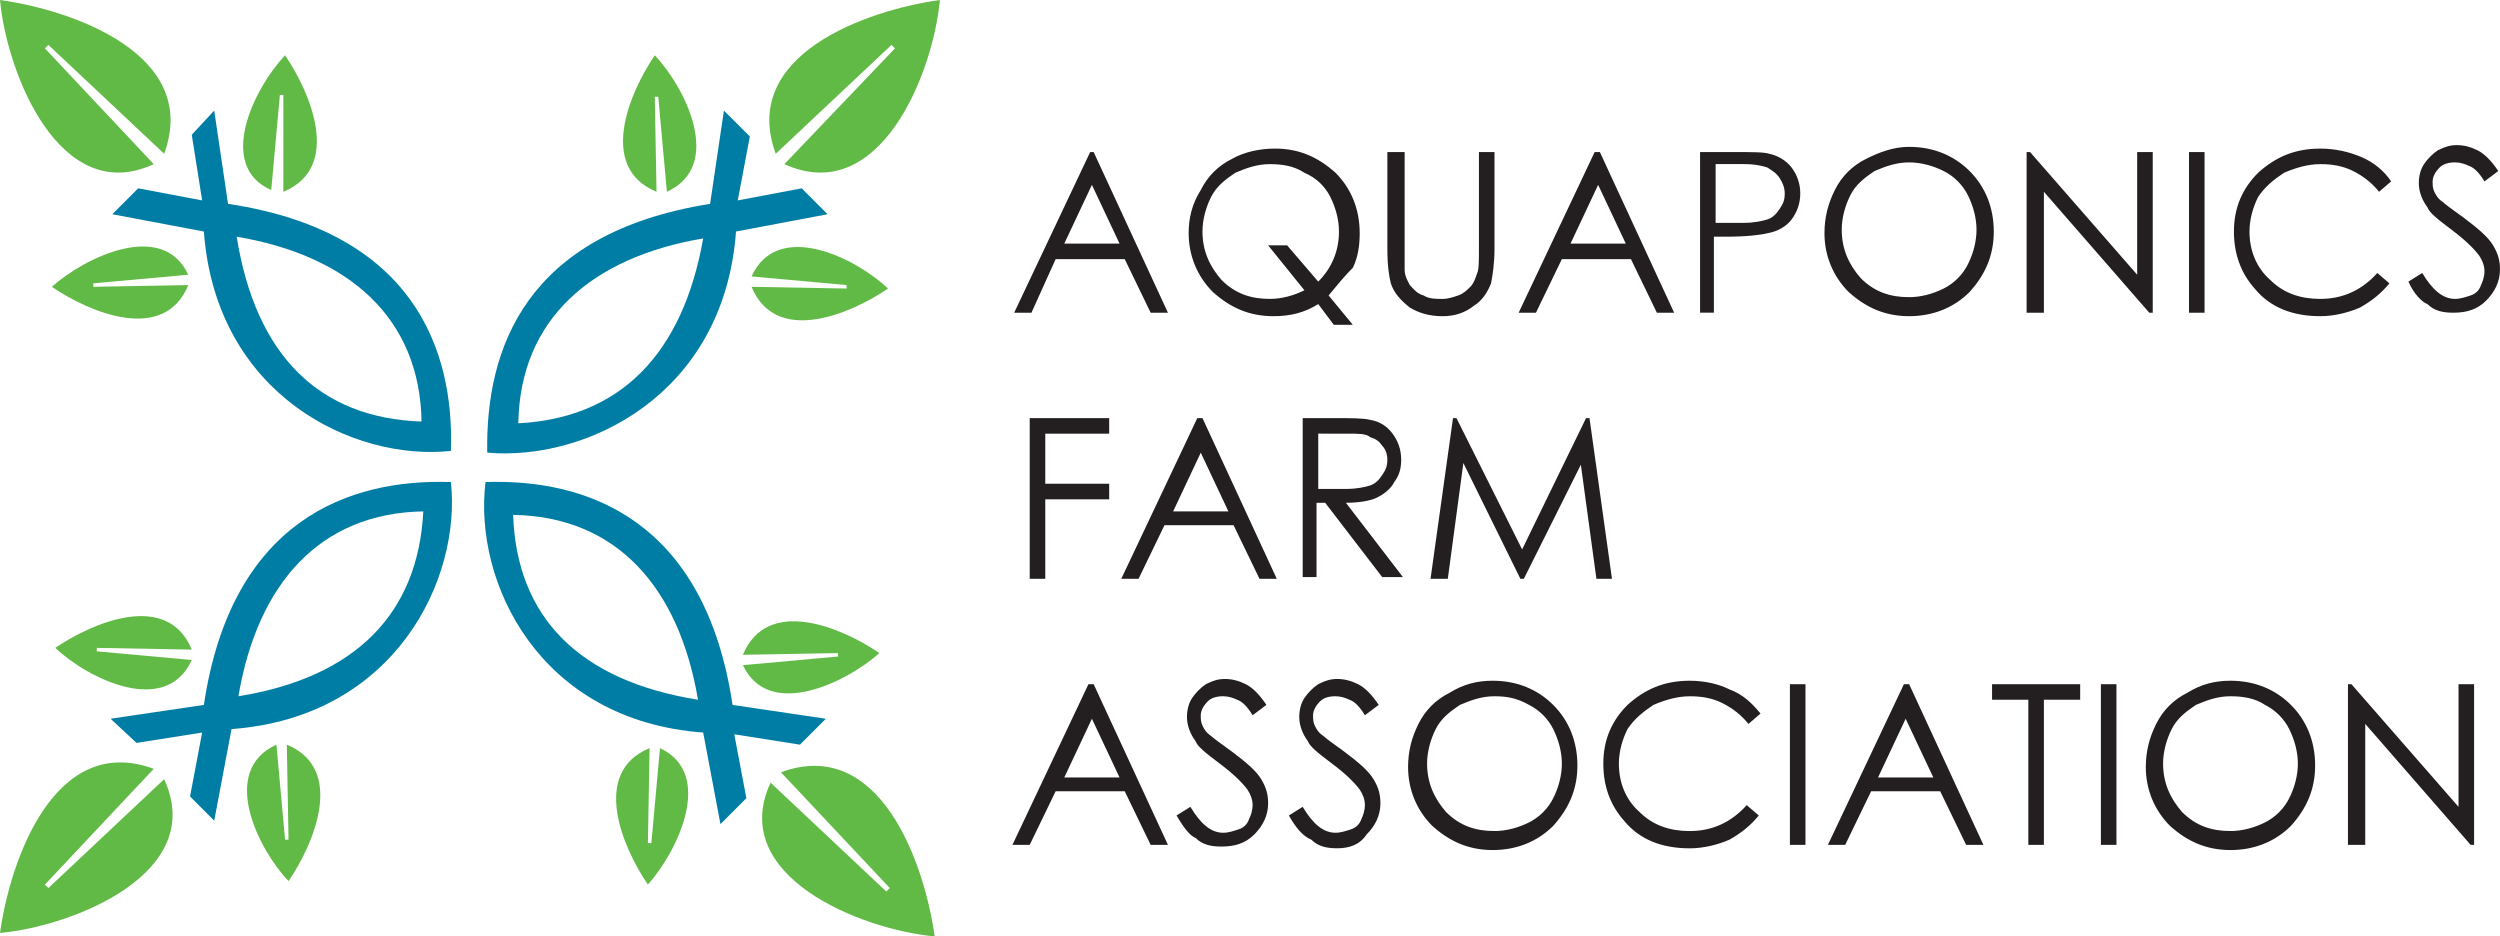
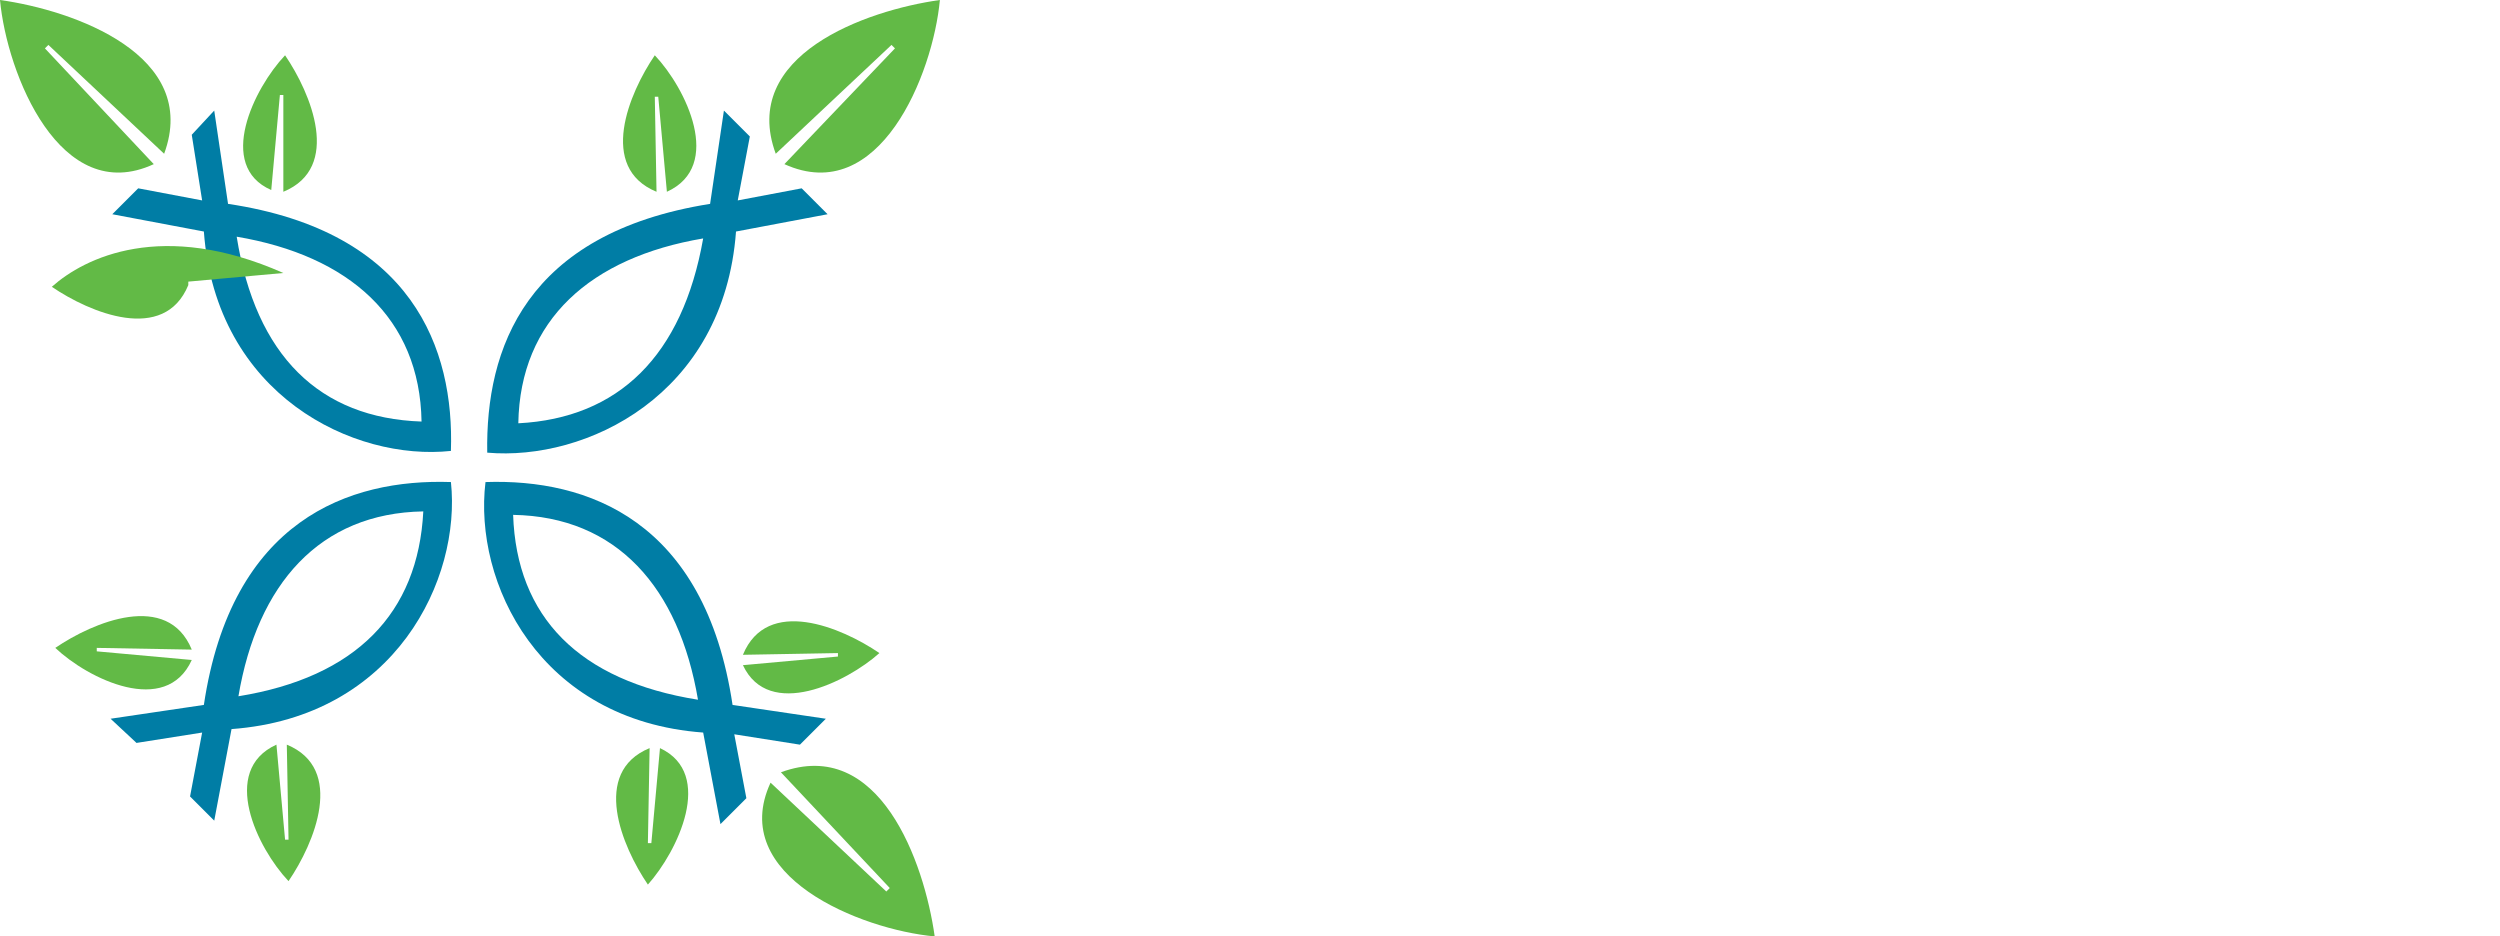
<svg xmlns="http://www.w3.org/2000/svg" version="1.1" id="Vrstva_1" x="0px" y="0px" width="148px" height="55.436px" viewBox="0 0 148 55.436" style="enable-background:new 0 0 148 55.436;" xml:space="preserve">
  <g>
-     <path style="fill:#231F20;" d="M138.999,50.015v-9.512h0.205l6.341,7.262v-7.262h0.921v9.512h-0.205l-6.239-7.16v7.16H138.999z    M132.044,41.219c-0.716,0-1.33,0.205-2.046,0.511c-0.614,0.409-1.125,0.818-1.432,1.432c-0.307,0.614-0.511,1.33-0.511,2.046   c0,1.125,0.409,2.046,1.125,2.864c0.818,0.818,1.739,1.125,2.864,1.125c0.716,0,1.432-0.205,2.046-0.511   c0.614-0.307,1.125-0.818,1.432-1.432c0.307-0.614,0.511-1.33,0.511-2.046s-0.205-1.432-0.511-2.046   c-0.307-0.614-0.818-1.125-1.432-1.432C133.476,41.321,132.76,41.219,132.044,41.219z M132.044,40.299   c1.432,0,2.659,0.511,3.58,1.432c0.921,0.921,1.432,2.148,1.432,3.58c0,1.432-0.511,2.557-1.432,3.58   c-0.921,0.921-2.148,1.432-3.58,1.432c-1.432,0-2.557-0.511-3.58-1.432c-0.921-0.921-1.432-2.148-1.432-3.478   c0-0.921,0.205-1.739,0.614-2.557c0.409-0.818,1.023-1.432,1.841-1.841C130.305,40.503,131.124,40.299,132.044,40.299z    M124.373,40.503h0.921v9.512h-0.921V40.503z M117.93,41.424v-0.921h5.216v0.921h-2.148v8.592h-0.921v-8.592H117.93z    M112.815,42.549l-1.636,3.478h3.273L112.815,42.549z M113.02,40.503l4.398,9.512h-1.023l-1.534-3.171h-4.091l-1.534,3.171h-1.023   l4.5-9.512H113.02z M105.963,40.503h0.921v9.512h-0.921V40.503z M104.224,42.242l-0.716,0.614   c-0.409-0.511-0.921-0.921-1.534-1.227c-0.614-0.307-1.227-0.409-1.943-0.409s-1.432,0.205-2.148,0.511   c-0.614,0.409-1.125,0.818-1.534,1.432c-0.307,0.614-0.511,1.33-0.511,2.046c0,1.125,0.409,2.148,1.227,2.864   c0.818,0.818,1.841,1.125,2.966,1.125c1.33,0,2.455-0.511,3.375-1.534l0.716,0.614c-0.511,0.614-1.023,1.023-1.739,1.432   c-0.716,0.307-1.534,0.511-2.352,0.511c-1.636,0-2.966-0.511-3.887-1.636c-0.818-0.921-1.227-2.046-1.227-3.375   c0-1.432,0.511-2.557,1.432-3.478c1.023-0.921,2.148-1.432,3.682-1.432c0.921,0,1.739,0.205,2.352,0.511   C103.201,41.117,103.713,41.628,104.224,42.242z M88.473,41.219c-0.716,0-1.33,0.205-2.046,0.511   c-0.614,0.409-1.125,0.818-1.432,1.432c-0.307,0.614-0.511,1.33-0.511,2.046c0,1.125,0.409,2.046,1.125,2.864   c0.818,0.818,1.739,1.125,2.864,1.125c0.716,0,1.432-0.205,2.046-0.511c0.614-0.307,1.125-0.818,1.432-1.432   c0.307-0.614,0.511-1.33,0.511-2.046s-0.205-1.432-0.511-2.046s-0.818-1.125-1.432-1.432   C89.802,41.321,89.189,41.219,88.473,41.219z M88.37,40.299c1.432,0,2.659,0.511,3.58,1.432c0.921,0.921,1.432,2.148,1.432,3.58   c0,1.432-0.511,2.557-1.432,3.58c-0.921,0.921-2.148,1.432-3.58,1.432s-2.557-0.511-3.58-1.432   c-0.921-0.921-1.432-2.148-1.432-3.478c0-0.921,0.205-1.739,0.614-2.557c0.409-0.818,1.023-1.432,1.841-1.841   C86.632,40.503,87.45,40.299,88.37,40.299z M76.301,48.276l0.818-0.511c0.614,1.023,1.227,1.534,1.943,1.534   c0.307,0,0.614-0.102,0.921-0.205s0.511-0.307,0.614-0.614c0.102-0.205,0.205-0.511,0.205-0.818c0-0.307-0.102-0.614-0.307-0.921   c-0.307-0.409-0.818-0.921-1.636-1.534c-0.818-0.614-1.33-1.023-1.432-1.33c-0.307-0.409-0.511-0.921-0.511-1.432   c0-0.409,0.102-0.818,0.307-1.125c0.205-0.307,0.511-0.614,0.818-0.818c0.409-0.205,0.716-0.307,1.125-0.307   s0.818,0.102,1.227,0.307c0.409,0.205,0.818,0.614,1.227,1.227l-0.818,0.614c-0.307-0.511-0.614-0.818-0.921-0.921   c-0.205-0.102-0.511-0.205-0.818-0.205c-0.409,0-0.716,0.102-0.921,0.307c-0.205,0.205-0.409,0.511-0.409,0.818   c0,0.205,0,0.409,0.102,0.614c0.102,0.205,0.205,0.409,0.511,0.614c0.102,0.102,0.511,0.409,1.227,0.921   c0.818,0.614,1.432,1.125,1.739,1.636c0.307,0.511,0.409,0.921,0.409,1.432c0,0.716-0.307,1.33-0.818,1.841   c-0.409,0.614-1.023,0.818-1.739,0.818c-0.614,0-1.125-0.102-1.534-0.511C77.12,49.504,76.71,48.992,76.301,48.276z M69.653,48.276   l0.818-0.511c0.614,1.023,1.227,1.534,1.943,1.534c0.307,0,0.614-0.102,0.921-0.205c0.307-0.102,0.511-0.307,0.614-0.614   c0.102-0.205,0.205-0.511,0.205-0.818c0-0.307-0.102-0.614-0.307-0.921c-0.307-0.409-0.818-0.921-1.636-1.534   s-1.33-1.023-1.432-1.33c-0.307-0.409-0.511-0.921-0.511-1.432c0-0.409,0.102-0.818,0.307-1.125   c0.205-0.307,0.511-0.614,0.818-0.818c0.409-0.205,0.716-0.307,1.125-0.307s0.818,0.102,1.227,0.307   c0.409,0.205,0.818,0.614,1.227,1.227l-0.818,0.614c-0.307-0.511-0.614-0.818-0.921-0.921c-0.205-0.102-0.511-0.205-0.818-0.205   c-0.409,0-0.716,0.102-0.921,0.307c-0.205,0.205-0.409,0.511-0.409,0.818c0,0.205,0,0.409,0.102,0.614   c0.102,0.205,0.205,0.409,0.511,0.614c0.102,0.102,0.511,0.409,1.227,0.921c0.818,0.614,1.432,1.125,1.739,1.636   c0.307,0.511,0.409,0.921,0.409,1.432c0,0.716-0.307,1.33-0.818,1.841c-0.511,0.511-1.125,0.716-1.943,0.716   c-0.614,0-1.125-0.102-1.534-0.511C70.471,49.504,70.062,48.992,69.653,48.276z M64.641,42.549l-1.636,3.478h3.273L64.641,42.549z    M64.744,40.503l4.398,9.512h-1.023l-1.534-3.171h-4.091l-1.534,3.171h-1.023l4.5-9.512H64.744z M84.688,34.264l1.33-9.512h0.205   l3.887,7.773l3.784-7.773h0.205l1.33,9.512h-0.921l-0.921-6.751l-3.375,6.751h-0.205l-3.375-6.853l-0.921,6.853H84.688z    M78.04,25.672v3.273h1.636c0.614,0,1.125-0.102,1.432-0.205c0.307-0.102,0.511-0.307,0.716-0.614   c0.205-0.307,0.307-0.511,0.307-0.921c0-0.307-0.102-0.614-0.307-0.818c-0.205-0.307-0.409-0.409-0.716-0.511   c-0.205-0.205-0.716-0.205-1.33-0.205H78.04z M77.12,24.752h1.841c1.023,0,1.739,0,2.148,0.102c0.614,0.102,1.023,0.409,1.33,0.818   c0.307,0.409,0.511,0.921,0.511,1.534c0,0.511-0.102,0.921-0.409,1.33c-0.205,0.409-0.614,0.716-1.023,0.921   s-1.125,0.307-1.841,0.307l3.375,4.398h-1.227l-3.375-4.398h-0.511v4.398H77.12V24.752z M71.085,26.798l-1.636,3.478h3.273   L71.085,26.798z M71.187,24.752l4.398,9.512h-1.023l-1.534-3.171h-4.091l-1.534,3.171H66.38l4.5-9.512   C70.88,24.752,71.187,24.752,71.187,24.752z M60.857,24.752h4.807v0.921H61.88v2.966h3.784v0.921H61.88v4.705h-0.921v-9.512H60.857   z M142.579,16.672l0.818-0.511c0.614,1.023,1.227,1.534,1.943,1.534c0.307,0,0.614-0.102,0.921-0.205   c0.307-0.102,0.511-0.307,0.614-0.614c0.102-0.205,0.205-0.511,0.205-0.818c0-0.307-0.102-0.614-0.307-0.921   c-0.307-0.409-0.818-0.921-1.636-1.534c-0.818-0.614-1.33-1.023-1.432-1.33c-0.307-0.409-0.511-0.921-0.511-1.432   c0-0.409,0.102-0.818,0.307-1.125s0.511-0.614,0.818-0.818c0.409-0.205,0.716-0.307,1.125-0.307s0.818,0.102,1.227,0.307   s0.818,0.614,1.227,1.227l-0.818,0.614c-0.307-0.511-0.614-0.818-0.921-0.921c-0.205-0.102-0.511-0.205-0.818-0.205   c-0.409,0-0.716,0.102-0.921,0.307c-0.205,0.205-0.409,0.511-0.409,0.818c0,0.205,0,0.409,0.102,0.614   c0.102,0.205,0.205,0.409,0.511,0.614c0.102,0.102,0.511,0.409,1.227,0.921c0.818,0.614,1.432,1.125,1.739,1.636   c0.307,0.511,0.409,0.921,0.409,1.432c0,0.716-0.307,1.33-0.818,1.841c-0.511,0.511-1.125,0.716-1.943,0.716   c-0.614,0-1.125-0.102-1.534-0.511C143.397,17.899,142.886,17.388,142.579,16.672z M141.556,10.739l-0.716,0.614   c-0.409-0.511-0.921-0.921-1.534-1.227s-1.227-0.409-1.943-0.409s-1.432,0.205-2.148,0.511c-0.614,0.409-1.125,0.818-1.534,1.432   c-0.307,0.614-0.511,1.33-0.511,2.046c0,1.125,0.409,2.148,1.227,2.864c0.818,0.818,1.841,1.125,2.966,1.125   c1.33,0,2.455-0.511,3.375-1.534l0.716,0.614c-0.511,0.614-1.023,1.023-1.739,1.432c-0.716,0.307-1.534,0.511-2.352,0.511   c-1.636,0-2.966-0.511-3.887-1.636c-0.818-0.921-1.227-2.046-1.227-3.375c0-1.432,0.511-2.557,1.432-3.478   c1.023-0.921,2.148-1.432,3.682-1.432c0.921,0,1.739,0.205,2.455,0.511C140.534,9.614,141.147,10.126,141.556,10.739z    M129.589,9.001h0.921v9.512h-0.921V9.001z M119.975,18.513V9.001h0.205l6.341,7.262V9.001h0.921v9.512h-0.205l-6.239-7.16v7.16   H119.975z M113.02,9.614c-0.716,0-1.33,0.205-2.046,0.511c-0.614,0.409-1.125,0.818-1.432,1.432   c-0.307,0.614-0.511,1.33-0.511,2.046c0,1.125,0.409,2.046,1.125,2.864c0.818,0.818,1.739,1.125,2.864,1.125   c0.716,0,1.432-0.205,2.046-0.511c0.614-0.307,1.125-0.818,1.432-1.432c0.307-0.614,0.511-1.33,0.511-2.046   c0-0.716-0.205-1.432-0.511-2.046c-0.307-0.614-0.818-1.125-1.432-1.432C114.452,9.819,113.736,9.614,113.02,9.614z M113.02,8.694   c1.432,0,2.659,0.511,3.58,1.432c0.921,0.921,1.432,2.148,1.432,3.58s-0.511,2.557-1.432,3.58c-0.921,0.921-2.148,1.432-3.58,1.432   s-2.557-0.511-3.58-1.432c-0.921-0.921-1.432-2.148-1.432-3.478c0-0.921,0.205-1.739,0.614-2.557   c0.409-0.818,1.023-1.432,1.841-1.841C111.281,9.001,112.1,8.694,113.02,8.694z M101.565,9.921v3.273h1.636   c0.614,0,1.125-0.102,1.432-0.205s0.511-0.307,0.716-0.614c0.205-0.307,0.307-0.511,0.307-0.921c0-0.307-0.102-0.614-0.307-0.921   c-0.205-0.307-0.409-0.409-0.716-0.614c-0.307-0.102-0.716-0.205-1.432-0.205h-1.636V9.921z M100.644,9.001h1.943   c1.125,0,1.841,0,2.148,0.102c0.511,0.102,1.023,0.409,1.33,0.818c0.307,0.409,0.511,0.921,0.511,1.534s-0.205,1.125-0.511,1.534   c-0.307,0.409-0.818,0.716-1.432,0.818c-0.409,0.102-1.227,0.205-2.455,0.205h-0.716v4.5h-0.818V9.001z M94.61,10.944l-1.636,3.478   h3.273L94.61,10.944z M94.712,9.001l4.398,9.512h-1.023l-1.534-3.171h-4.091l-1.534,3.171h-1.023l4.5-9.512H94.712z M82.234,9.001   h0.921v5.728c0,0.716,0,1.125,0,1.227c0,0.409,0.205,0.716,0.307,0.921c0.205,0.205,0.409,0.511,0.818,0.614   c0.307,0.205,0.716,0.205,1.125,0.205c0.307,0,0.614-0.102,0.921-0.205s0.511-0.307,0.716-0.511   c0.205-0.205,0.307-0.511,0.409-0.818c0.102-0.205,0.102-0.716,0.102-1.534V9.001h0.921v5.728c0,0.818-0.102,1.534-0.205,2.046   c-0.205,0.511-0.511,1.023-1.023,1.33c-0.511,0.409-1.125,0.614-1.841,0.614c-0.818,0-1.432-0.205-1.943-0.511   c-0.511-0.409-0.921-0.818-1.125-1.432c-0.102-0.409-0.205-1.023-0.205-2.046V9.001H82.234z M78.04,16.672   c0.818-0.818,1.227-1.841,1.227-2.966c0-0.716-0.205-1.432-0.511-2.046s-0.818-1.125-1.534-1.432   c-0.614-0.409-1.33-0.511-2.046-0.511s-1.33,0.205-2.046,0.511c-0.614,0.409-1.125,0.818-1.432,1.432   c-0.307,0.614-0.511,1.33-0.511,2.046c0,1.125,0.409,2.046,1.125,2.864c0.818,0.818,1.739,1.125,2.864,1.125   c0.716,0,1.432-0.205,2.046-0.511l-2.148-2.659h1.125L78.04,16.672z M78.654,17.49l1.432,1.739h-1.125l-0.921-1.227   c-0.818,0.511-1.636,0.716-2.659,0.716c-1.432,0-2.557-0.511-3.58-1.432c-0.921-0.921-1.432-2.148-1.432-3.478   c0-0.921,0.205-1.739,0.716-2.557c0.409-0.818,1.023-1.432,1.841-1.841c0.716-0.409,1.636-0.614,2.557-0.614   c1.432,0,2.557,0.511,3.58,1.432c0.921,0.921,1.432,2.148,1.432,3.58c0,0.716-0.102,1.432-0.409,2.046   C79.574,16.365,79.165,16.876,78.654,17.49z M64.641,10.944l-1.636,3.478h3.273L64.641,10.944z M64.744,9.001l4.398,9.512h-1.023   l-1.534-3.171h-4.091l-1.432,3.171h-1.023l4.5-9.512H64.744z" />
    <path style="fill-rule:evenodd;clip-rule:evenodd;fill:#007DA5;" d="M41.321,41.424c-1.125-6.648-4.807-10.842-10.944-10.944   C30.582,36.514,34.264,40.299,41.321,41.424 M41.628,43.367l1.023,5.421l1.534-1.534l-0.716-3.784l3.887,0.614l1.534-1.534   l-5.523-0.818c-1.636-10.944-8.592-13.399-14.626-13.194C28.025,34.469,31.912,42.651,41.628,43.367z" />
    <path style="fill-rule:evenodd;clip-rule:evenodd;fill:#62BA46;" d="M55.334,55.436c-0.614-4.398-3.273-11.865-9.103-9.717   l6.444,6.853l-0.205,0.205l-6.853-6.444C43.06,51.856,50.936,55.027,55.334,55.436" />
    <path style="fill-rule:evenodd;clip-rule:evenodd;fill:#62BA46;" d="M52.061,38.662c-2.25-1.534-6.648-3.375-8.08,0.102   l5.625-0.102v0.205l-5.625,0.511C45.515,42.651,50.117,40.401,52.061,38.662" />
    <path style="fill-rule:evenodd;clip-rule:evenodd;fill:#62BA46;" d="M38.355,52.368c-1.534-2.25-3.375-6.648,0.102-8.08   l-0.102,5.625h0.205l0.511-5.625C42.344,45.822,40.094,50.424,38.355,52.368" />
    <path style="fill-rule:evenodd;clip-rule:evenodd;fill:#007DA5;" d="M41.628,14.115c-6.648,1.125-10.842,4.807-10.944,10.944   C36.616,24.752,40.401,21.07,41.628,14.115 M43.572,13.706l5.421-1.023l-1.534-1.534l-3.784,0.716L44.39,8.08l-1.534-1.534   l-0.818,5.523c-10.944,1.739-13.296,8.592-13.194,14.728C34.673,27.309,42.856,23.422,43.572,13.706z" />
    <path style="fill-rule:evenodd;clip-rule:evenodd;fill:#62BA46;" d="M55.641,0c-4.398,0.614-11.865,3.273-9.717,9.103l6.853-6.444   l0.205,0.205l-6.546,6.853C52.061,12.274,55.232,4.398,55.641,0" />
    <path style="fill-rule:evenodd;clip-rule:evenodd;fill:#62BA46;" d="M38.764,3.273c-1.534,2.25-3.375,6.648,0.102,8.08   l-0.102-5.625h0.205l0.511,5.625C42.856,9.819,40.605,5.216,38.764,3.273" />
-     <path style="fill-rule:evenodd;clip-rule:evenodd;fill:#62BA46;" d="M52.572,17.081c-2.25,1.534-6.648,3.375-8.08-0.102   l5.625,0.102v-0.205l-5.625-0.511C46.026,12.99,50.629,15.24,52.572,17.081" />
    <path style="fill-rule:evenodd;clip-rule:evenodd;fill:#007DA5;" d="M14.012,14.012c6.648,1.125,10.842,4.807,10.944,10.944   C18.922,24.752,15.138,21.07,14.012,14.012 M12.069,13.706l-5.421-1.023l1.534-1.534l3.784,0.716l-0.614-3.887l1.33-1.432   l0.818,5.523c10.944,1.636,13.399,8.592,13.194,14.626C20.968,27.309,12.785,23.422,12.069,13.706z" />
    <path style="fill-rule:evenodd;clip-rule:evenodd;fill:#62BA46;" d="M0,0c4.398,0.614,11.865,3.273,9.717,9.103L2.864,2.659   L2.659,2.864l6.444,6.853C3.58,12.274,0.409,4.398,0,0" />
    <path style="fill-rule:evenodd;clip-rule:evenodd;fill:#62BA46;" d="M16.876,3.273c1.534,2.25,3.375,6.648-0.102,8.08V5.625h-0.205   l-0.511,5.625C12.785,9.819,15.035,5.216,16.876,3.273" />
-     <path style="fill-rule:evenodd;clip-rule:evenodd;fill:#62BA46;" d="M3.068,16.979c2.25,1.534,6.648,3.375,8.08-0.102l-5.625,0.102   v-0.205l5.625-0.511C9.614,12.99,5.012,15.24,3.068,16.979" />
+     <path style="fill-rule:evenodd;clip-rule:evenodd;fill:#62BA46;" d="M3.068,16.979c2.25,1.534,6.648,3.375,8.08-0.102v-0.205l5.625-0.511C9.614,12.99,5.012,15.24,3.068,16.979" />
    <path style="fill-rule:evenodd;clip-rule:evenodd;fill:#007DA5;" d="M14.115,41.219c1.125-6.648,4.807-10.842,10.944-10.944   C24.752,36.31,21.07,40.094,14.115,41.219 M13.706,43.162l-1.023,5.421l-1.432-1.432l0.716-3.784L8.08,43.981l-1.534-1.432   l5.523-0.818c1.636-10.944,8.592-13.399,14.626-13.194C27.309,34.264,23.422,42.446,13.706,43.162z" />
-     <path style="fill-rule:evenodd;clip-rule:evenodd;fill:#62BA46;" d="M0,55.232c0.614-4.398,3.273-11.865,9.103-9.717l-6.444,6.853   l0.205,0.205l6.853-6.444C12.274,51.652,4.398,54.822,0,55.232" />
    <path style="fill-rule:evenodd;clip-rule:evenodd;fill:#62BA46;" d="M3.273,38.355c2.25-1.534,6.648-3.375,8.08,0.102l-5.625-0.102   v0.205l5.625,0.511C9.819,42.446,5.216,40.196,3.273,38.355" />
    <path style="fill-rule:evenodd;clip-rule:evenodd;fill:#62BA46;" d="M17.081,52.163c1.534-2.25,3.375-6.648-0.102-8.08l0.102,5.625   h-0.205l-0.511-5.625C12.99,45.617,15.24,50.22,17.081,52.163" />
  </g>
</svg>